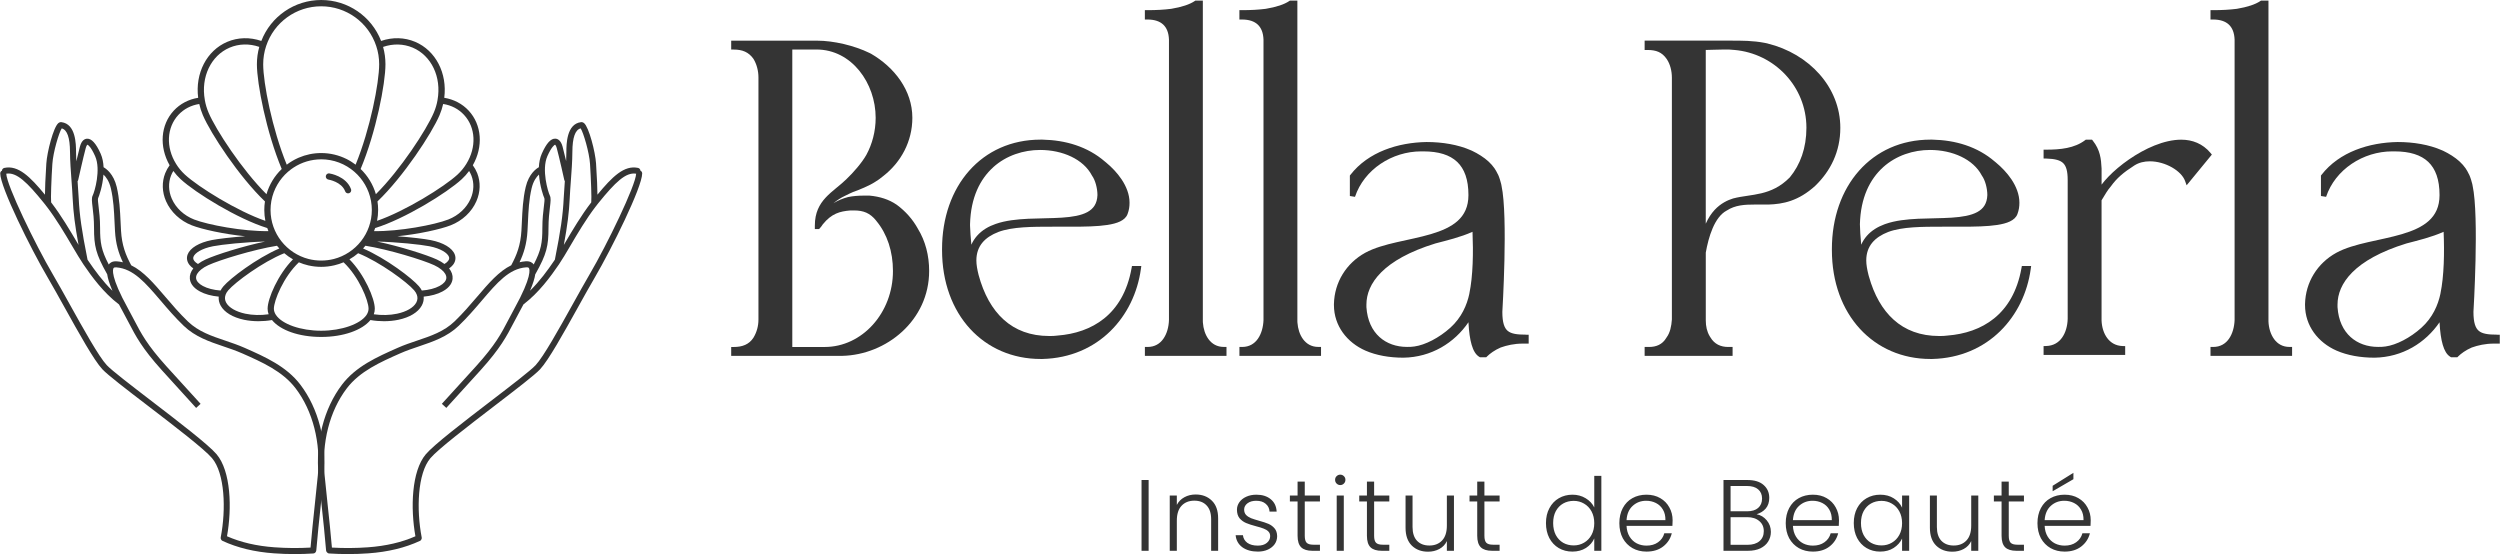
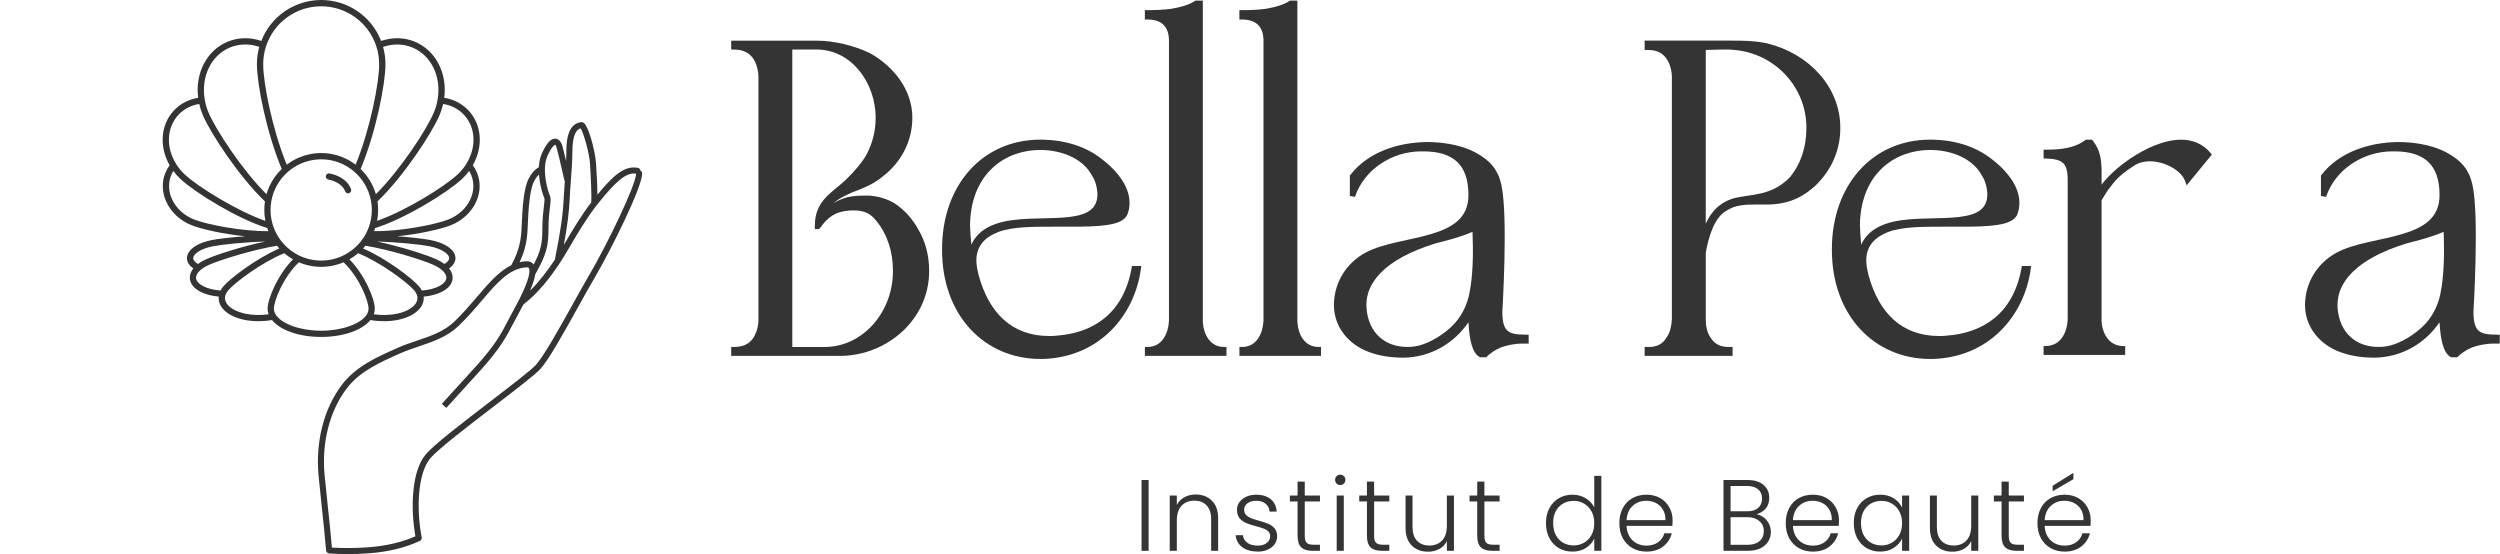
<svg xmlns="http://www.w3.org/2000/svg" width="1128" height="250" viewBox="0 0 1128 250" fill="none">
  <path d="M144.928 0C156.953 0 167.635 7.367 171.958 18.471C177.104 16.706 182.499 16.836 187.32 18.872C196.615 22.816 201.869 33.064 200.45 44.126C204.74 44.819 208.608 46.834 211.457 49.911C217.416 56.346 218.12 66.14 213.331 74.568C214.133 75.652 214.805 76.854 215.325 78.143C216.896 82.141 216.766 86.626 214.956 90.775C212.833 95.64 208.597 99.605 203.332 101.663C198.771 103.451 188.912 105.628 179.292 106.603C185.608 107.069 191.404 107.763 194.307 108.326C200.028 109.453 204.112 111.89 205.206 114.859C205.791 116.44 205.499 118.098 204.383 119.517C203.906 120.102 203.321 120.644 202.628 121.11C203.798 122.572 204.35 124.176 204.209 125.757C204.069 127.35 203.159 129.636 199.67 131.499C197.395 132.734 194.481 133.525 191.166 133.839C191.296 135.226 191.003 136.623 190.277 137.923C188.598 140.935 184.871 143.199 179.758 144.283C177.689 144.716 175.489 144.933 173.247 144.933C171.21 144.933 169.152 144.759 167.137 144.402C163.453 148.93 155.003 152.029 144.928 152.029C134.852 152.029 126.456 148.995 122.719 144.402C120.704 144.759 118.645 144.933 116.608 144.933C114.366 144.933 112.156 144.716 110.097 144.283C104.984 143.189 101.246 140.935 99.578 137.923C98.852 136.623 98.56 135.237 98.69 133.839C95.374 133.525 92.46 132.734 90.185 131.499C86.707 129.625 85.797 127.339 85.657 125.746C85.516 124.165 86.068 122.572 87.228 121.11C86.534 120.633 85.949 120.102 85.483 119.517C84.357 118.087 84.064 116.429 84.649 114.848C85.754 111.879 89.828 109.442 95.57 108.315C98.473 107.752 104.28 107.058 110.628 106.603C100.986 105.639 91.106 103.451 86.534 101.663C81.269 99.605 77.033 95.629 74.91 90.775C73.1 86.626 72.971 82.141 74.541 78.154C75.061 76.854 75.733 75.652 76.535 74.568C71.746 66.15 72.451 56.346 78.409 49.911C81.258 46.834 85.126 44.808 89.416 44.126C87.997 33.064 93.251 22.816 102.546 18.872C107.357 16.836 112.762 16.706 117.908 18.471C122.22 7.367 132.902 0 144.938 0H144.928ZM155.003 118.358C153.67 118.921 152.295 119.376 150.886 119.701C148.969 120.156 146.975 120.405 144.928 120.405C142.988 120.405 141.093 120.189 139.272 119.777C139.229 119.777 139.186 119.755 139.142 119.755C139.121 119.755 139.088 119.745 139.067 119.734C137.626 119.398 136.217 118.943 134.852 118.358C127.94 124.88 123.574 135.627 123.574 139.288C123.574 140.22 123.889 141.163 124.495 142.094C127.301 146.287 135.708 149.223 144.928 149.223C154.147 149.223 162.63 146.189 165.349 142.138C165.371 142.105 165.392 142.073 165.414 142.04C165.977 141.163 166.292 140.231 166.292 139.278C166.292 135.616 161.926 124.869 155.014 118.347L155.003 118.358ZM128.265 114.252C118.374 118.228 106.067 127.371 102.98 131.001C102.395 131.694 101.983 132.366 101.777 133.005C101.777 133.016 101.777 133.037 101.766 133.048C101.333 134.272 101.441 135.443 102.059 136.569C103.316 138.823 106.457 140.632 110.693 141.542C113.965 142.235 117.627 142.311 121.202 141.802C120.899 140.979 120.747 140.133 120.747 139.288C120.747 134.673 125.47 123.818 132.187 117.014C130.79 116.213 129.479 115.292 128.265 114.252ZM161.59 114.252C160.376 115.292 159.066 116.224 157.668 117.014C164.385 123.807 169.108 134.673 169.108 139.288C169.108 140.155 168.957 140.989 168.653 141.802C172.218 142.322 175.89 142.235 179.162 141.542C183.398 140.643 186.54 138.823 187.796 136.569C188.425 135.432 188.522 134.251 188.1 133.059C188.1 133.037 188.089 133.027 188.078 133.005C187.851 132.344 187.45 131.683 186.876 131.001C183.788 127.371 171.47 118.228 161.59 114.252ZM164.872 110.883C164.526 111.305 164.179 111.706 163.811 112.107C174.189 116.581 185.966 125.562 189.031 129.17C189.573 129.798 190.006 130.448 190.331 131.087C193.473 130.849 196.279 130.134 198.316 129.029C200.179 128.032 201.263 126.786 201.382 125.508C201.501 124.251 200.688 122.854 199.096 121.586C198.229 120.882 197.157 120.232 195.9 119.647C190.787 117.285 175.414 112.562 164.862 110.872L164.872 110.883ZM124.983 110.883C114.442 112.573 99.069 117.296 93.944 119.658C92.688 120.243 91.615 120.882 90.759 121.586C89.167 122.865 88.354 124.251 88.473 125.508C88.593 126.786 89.676 128.032 91.528 129.029C93.565 130.134 96.371 130.849 99.513 131.087C99.838 130.448 100.271 129.809 100.813 129.17C103.879 125.573 115.655 116.581 126.034 112.107C125.665 111.706 125.319 111.294 124.972 110.883H124.983ZM119.696 108.987C110.672 109.214 100.174 110.319 96.111 111.11C90.857 112.139 87.899 114.23 87.303 115.844C87.152 116.256 87.022 116.906 87.693 117.773C88.073 118.239 88.603 118.683 89.275 119.073C89.297 119.073 89.308 119.095 89.329 119.105C90.293 118.369 91.453 117.686 92.764 117.079C97.389 114.945 109.458 111.121 119.696 108.976V108.987ZM170.159 108.987C180.397 111.132 192.466 114.956 197.092 117.079C198.403 117.686 199.551 118.369 200.526 119.105C200.548 119.095 200.558 119.084 200.58 119.073C201.252 118.683 201.783 118.239 202.162 117.762C202.834 116.917 202.704 116.256 202.552 115.844C201.956 114.23 198.998 112.139 193.766 111.11C189.692 110.319 179.184 109.214 170.17 108.987H170.159ZM144.928 71.892C140.475 71.892 136.152 73.192 132.469 75.597C132.068 75.857 131.678 76.128 131.299 76.41C130.822 76.767 130.356 77.147 129.901 77.537C126.12 80.841 123.434 85.38 122.469 90.504C122.469 90.602 122.448 90.689 122.415 90.786C122.188 92.064 122.069 93.386 122.069 94.73C122.069 105.357 129.36 114.306 139.197 116.852C142.945 117.805 146.899 117.805 150.648 116.852C160.485 114.306 167.765 105.357 167.765 94.73C167.765 93.386 167.646 92.064 167.418 90.786C167.386 90.689 167.375 90.591 167.364 90.494C166.4 85.38 163.735 80.862 159.965 77.558C155.794 73.897 150.464 71.881 144.906 71.881L144.928 71.892ZM211.652 77.157C210.688 78.468 209.594 79.703 208.359 80.841C201.685 87.016 182.553 98.814 169.271 102.898C169.119 103.364 168.946 103.819 168.762 104.274C180.007 104.502 196.138 101.446 202.292 99.031C206.864 97.243 210.525 93.82 212.356 89.649C213.862 86.193 213.981 82.477 212.692 79.194C212.4 78.479 212.053 77.786 211.663 77.147L211.652 77.157ZM78.203 77.157C77.802 77.797 77.456 78.49 77.174 79.205C75.885 82.488 76.004 86.193 77.51 89.649C79.33 93.83 83.002 97.243 87.574 99.031C93.728 101.436 109.859 104.491 121.104 104.274C120.92 103.819 120.758 103.364 120.595 102.898C107.302 98.814 88.181 87.016 81.507 80.841C80.283 79.703 79.178 78.468 78.214 77.147L78.203 77.157ZM89.903 46.921C86.188 47.495 82.948 49.185 80.478 51.85C75.202 57.559 74.78 66.443 79.449 73.951C80.522 75.706 81.854 77.32 83.425 78.772C89.481 84.373 107.075 95.293 119.729 99.648C119.414 98.056 119.252 96.409 119.252 94.73C119.252 93.419 119.349 92.14 119.544 90.884C107.898 79.768 95.028 60.214 91.518 51.926C90.824 50.29 90.283 48.611 89.903 46.921ZM199.952 46.921C199.573 48.611 199.031 50.29 198.338 51.926C194.827 60.214 181.968 79.757 170.322 90.873C170.517 92.129 170.614 93.408 170.614 94.719C170.614 96.398 170.452 98.045 170.138 99.637C182.791 95.271 200.385 84.362 206.441 78.761C208.001 77.309 209.334 75.695 210.406 73.951C215.076 66.432 214.664 57.548 209.377 51.839C206.907 49.174 203.679 47.495 199.952 46.91V46.921ZM116.998 21.158C112.513 19.609 107.812 19.717 103.641 21.483C95.18 25.069 90.564 34.765 92.417 45.068C92.417 45.09 92.417 45.111 92.417 45.133C92.753 47.062 93.316 48.968 94.107 50.821C97.4 58.61 109.187 76.594 120.238 87.623C121.505 83.235 123.91 79.324 127.117 76.247C120.173 59.672 115.915 37.723 115.915 29.002C115.915 26.315 116.273 23.683 116.988 21.158H116.998ZM186.204 21.494C182.033 19.728 177.342 19.62 172.846 21.169C173.561 23.693 173.918 26.326 173.918 29.013C173.918 37.723 169.661 59.683 162.716 76.247C165.923 79.335 168.328 83.235 169.596 87.623C180.646 76.594 192.422 58.61 195.727 50.821C196.518 48.968 197.092 47.051 197.417 45.122C197.417 45.101 197.417 45.09 197.417 45.068C199.269 34.765 194.654 25.069 186.193 21.483L186.204 21.494ZM148.611 78.252C148.914 78.295 156.162 79.433 158.383 85.337C158.654 86.073 158.286 86.886 157.56 87.157C157.397 87.222 157.224 87.244 157.061 87.244C156.487 87.244 155.945 86.897 155.74 86.323C154.115 81.989 148.264 81.047 148.199 81.036C147.43 80.917 146.899 80.202 147.008 79.422C147.127 78.653 147.842 78.122 148.611 78.23V78.252ZM144.928 2.839C133.628 2.839 123.639 10.043 120.086 20.757C119.198 23.39 118.754 26.174 118.754 29.013C118.754 37.344 122.773 58.188 129.381 74.308C130.931 73.127 132.588 72.141 134.343 71.34C134.43 71.296 134.506 71.264 134.592 71.231C134.668 71.199 134.744 71.166 134.809 71.134C137.918 69.801 141.331 69.054 144.928 69.054C149.034 69.054 152.923 70.029 156.379 71.751C156.433 71.773 156.487 71.806 156.53 71.827C156.639 71.881 156.747 71.936 156.855 72.001C156.899 72.022 156.942 72.044 156.975 72.066C157.083 72.12 157.191 72.185 157.289 72.239C157.365 72.282 157.441 72.326 157.516 72.358C157.614 72.412 157.701 72.466 157.787 72.521C157.874 72.575 157.95 72.618 158.036 72.672C158.112 72.716 158.188 72.759 158.264 72.802C158.361 72.856 158.459 72.921 158.546 72.987C158.632 73.041 158.708 73.095 158.795 73.149C159.282 73.463 159.748 73.788 160.214 74.135C160.246 74.156 160.279 74.178 160.301 74.2C160.355 74.232 160.398 74.276 160.452 74.308C167.061 58.177 171.08 37.344 171.08 29.013C171.08 26.174 170.636 23.39 169.748 20.757C166.194 10.032 156.205 2.839 144.906 2.839H144.928Z" fill="#343434" />
  <path d="M262.14 55.118C262.473 55.073 263.002 55.119 263.531 55.558C265.753 57.406 268.609 68.598 268.942 73.792C269.388 80.682 269.549 85.051 269.562 87.841C276.223 79.756 281.633 74.403 287.896 75.761C288.51 75.899 288.925 76.412 288.963 77.006C289.432 77.221 289.755 77.691 289.755 78.245C289.755 84.424 275.91 112.35 268.413 125.132C266.145 128.994 263.516 133.72 260.75 138.703C254.235 150.424 247.478 162.555 243.669 166.644C241.266 169.219 232.862 175.655 223.127 183.121C211.217 192.254 197.703 202.597 194.197 206.732C188.393 213.577 187.834 229.888 190.267 242.473C190.309 242.703 190.293 242.93 190.229 243.138C190.131 243.525 189.867 243.868 189.481 244.048C182.815 247.153 175.001 249.045 166.234 249.666C163.12 249.894 160.006 249.999 156.908 249.999C154.081 249.999 151.27 249.909 148.503 249.727C148.076 249.701 147.712 249.481 147.484 249.159C147.286 248.942 147.155 248.661 147.128 248.349C146.615 242.049 145.843 234.779 145.087 227.752C144.589 223.118 144.121 218.62 143.743 214.667C142.292 199.296 146.13 184.318 154.292 173.58C160.596 165.281 170.164 161.056 179.415 156.952C182.377 155.634 185.34 154.634 188.197 153.68C194.439 151.575 200.35 149.576 205.081 145.033C208.935 141.322 212.184 137.506 215.343 133.826C220.472 127.819 225.087 122.41 230.667 119.69C230.678 119.667 230.689 119.643 230.701 119.62C233.164 115.032 234.887 110.624 235.265 104.097C235.341 102.795 235.401 101.507 235.461 100.235C235.703 95.04 235.945 89.664 237.2 84.364C238.605 78.368 242.037 76.055 243.135 75.449C243.237 73.324 243.624 71.218 244.456 69.34C246.541 64.63 248.567 62.374 250.667 62.571C251.68 62.646 253.056 63.328 253.827 66.129C254.267 67.742 254.867 70.223 255.442 72.676C255.503 71.279 255.544 69.886 255.549 68.507C255.564 65.069 255.625 55.921 262.14 55.118ZM287.029 78.371C282.362 77.59 277.595 82.242 270.03 91.587C269.751 91.931 269.475 92.279 269.201 92.631C269.125 92.817 269.051 92.898 268.987 92.965C268.944 93.011 268.895 93.053 268.845 93.093C264.433 98.828 260.51 105.505 257.303 110.957C255.384 114.229 253.706 117.061 252.209 119.272C248.37 124.921 243.095 132.069 236.293 137.263C236.261 137.287 236.227 137.31 236.194 137.33C235.657 138.362 235.073 139.455 234.434 140.611C233.467 142.367 232.62 143.972 231.819 145.517C228.584 151.726 225.803 157.088 216.87 166.993C210.642 173.898 201.376 184.045 201.376 184.045L199.367 182.198C199.395 182.166 208.642 172.055 214.86 165.175C223.566 155.513 226.151 150.545 229.416 144.26C230.232 142.7 231.079 141.08 232.061 139.293C240.147 124.679 238.968 121.468 238.651 120.968C238.575 120.847 238.379 120.529 237.381 120.62C229.703 121.21 224.277 127.556 217.415 135.598C214.225 139.339 210.929 143.2 206.969 147.001C201.8 151.969 195.33 154.15 189.073 156.27C186.277 157.209 183.375 158.193 180.639 159.405C171.6 163.403 162.364 167.492 156.469 175.231C148.715 185.423 145.073 199.705 146.463 214.411C146.841 218.363 147.309 222.831 147.808 227.465C148.522 234.119 149.248 240.99 149.759 247.068C155.117 247.376 160.598 247.338 166.038 246.941C174.079 246.363 181.268 244.696 187.436 241.969C185.166 229.268 185.663 212.587 192.141 204.945C195.844 200.583 209.463 190.149 221.48 180.941C230.715 173.868 239.437 167.189 241.674 164.766C245.257 160.919 252.224 148.41 258.361 137.37C261.142 132.372 263.773 127.647 266.055 123.74C273.882 110.414 286.821 83.721 287.029 78.371ZM250.456 65.282C250.167 65.313 248.823 66.299 246.98 70.446C244.274 76.534 247.251 86.529 248.083 88.21C248.642 89.331 248.446 90.906 248.128 93.526C247.856 95.797 247.478 98.918 247.478 102.84C247.478 110.882 246.707 114.577 241.628 123.573C241.593 123.637 241.551 123.696 241.506 123.752C241.252 125.498 240.563 127.874 239.148 131.172C243.553 126.851 247.157 121.877 249.972 117.727C250.106 117.531 250.239 117.328 250.375 117.12C250.379 117.071 250.386 117.02 250.395 116.97C252.98 103.991 253.978 97.07 254.34 89.528C254.47 86.924 254.654 84.279 254.853 81.71C254.731 81.555 254.64 81.373 254.597 81.168C254.582 81.062 252.33 70.93 251.211 66.841C250.909 65.705 250.546 65.327 250.456 65.282ZM243.188 78.756C242.103 79.757 240.64 81.645 239.86 84.969C238.681 90.012 238.44 95.025 238.198 100.341C238.137 101.628 238.077 102.931 238.001 104.233C237.664 110.037 236.355 114.26 234.42 118.328C235.308 118.113 236.223 117.967 237.169 117.894C239.179 117.753 240.248 118.542 240.813 119.323C244.188 112.846 244.712 109.51 244.712 102.84C244.712 98.751 245.105 95.54 245.392 93.193C245.589 91.618 245.8 89.846 245.619 89.437C245.205 88.608 243.569 83.964 243.188 78.756ZM261.989 57.92C259.51 58.587 258.286 62.071 258.255 68.537C258.225 72.854 257.892 77.261 257.575 81.532C257.378 84.212 257.167 86.984 257.046 89.679C256.754 95.879 256.039 101.645 254.404 110.514C254.587 110.202 254.773 109.885 254.96 109.564C258.226 104.013 262.228 97.211 266.772 91.313C266.979 89.481 266.653 80.794 266.221 73.974C265.889 68.734 263.228 59.798 261.989 57.92Z" fill="#343434" />
-   <path d="M27.718 55.119C34.233 55.922 34.293 65.069 34.308 68.507C34.318 69.917 34.362 71.342 34.425 72.772C35.006 70.293 35.616 67.776 36.062 66.144C36.818 63.343 38.193 62.661 39.206 62.586C41.246 62.404 43.317 64.645 45.419 69.355C46.25 71.232 46.635 73.338 46.737 75.462C47.831 76.066 51.257 78.391 52.673 84.379C53.913 89.679 54.17 95.055 54.412 100.25C54.472 101.537 54.532 102.825 54.608 104.112C54.986 110.639 56.694 115.047 59.172 119.635C59.185 119.659 59.196 119.684 59.208 119.708C64.778 122.426 69.393 127.827 74.53 133.841C77.674 137.521 80.924 141.337 84.778 145.048C89.509 149.591 95.404 151.59 101.662 153.695C104.518 154.664 107.466 155.665 110.323 156.922C119.679 161.056 129.247 165.296 135.55 173.595C143.712 184.333 147.566 199.311 146.1 214.682C145.722 218.635 145.254 223.118 144.755 227.737C144 234.764 143.228 242.049 142.714 248.349C142.697 248.552 142.636 248.739 142.542 248.906C142.347 249.358 141.914 249.685 141.384 249.727C138.603 249.909 135.791 250 132.98 250H132.965C129.867 250 126.753 249.894 123.655 249.667C114.903 249.046 107.073 247.152 100.407 244.048C100.116 243.912 99.896 243.687 99.762 243.421C99.591 243.138 99.52 242.793 99.591 242.443C102.04 229.858 101.465 213.547 95.661 206.702C92.154 202.567 78.656 192.223 66.73 183.091C56.996 175.64 48.593 169.189 46.189 166.614C42.38 162.525 35.638 150.409 29.123 138.672C26.342 133.689 23.728 128.964 21.46 125.102C13.948 112.351 0.102 84.424 0.102 78.245C0.102 77.7 0.416 77.234 0.873 77.015C0.902 76.417 1.33 75.9 1.947 75.761C8.225 74.403 13.636 79.771 20.287 87.848C20.299 85.059 20.461 80.688 20.901 73.793C21.233 68.598 24.091 57.406 26.328 55.558C26.872 55.119 27.386 55.074 27.718 55.119ZM19.813 91.588C12.254 82.251 7.489 77.584 2.827 78.368C3.03 83.712 15.975 110.411 23.803 123.739C26.086 127.631 28.715 132.357 31.497 137.37C37.633 148.41 44.602 160.935 48.184 164.766C50.437 167.175 59.143 173.853 68.378 180.94C80.395 190.148 94.028 200.599 97.716 204.945C104.193 212.585 104.705 229.257 102.424 241.957C108.598 244.691 115.797 246.362 123.851 246.94C129.286 247.337 134.761 247.376 140.114 247.068C140.627 240.981 141.366 234.114 142.065 227.45C142.564 222.831 143.032 218.363 143.41 214.426C144.8 199.72 141.158 185.438 133.404 175.246C127.524 167.507 118.273 163.418 109.34 159.466C106.484 158.209 103.597 157.224 100.8 156.285C94.543 154.165 88.073 151.984 82.904 147.016C78.944 143.215 75.649 139.354 72.46 135.613C65.597 127.571 60.17 121.225 52.492 120.635C51.509 120.559 51.298 120.877 51.222 120.983C50.905 121.483 49.726 124.695 57.812 139.308C58.794 141.08 59.641 142.715 60.458 144.275C63.737 150.56 66.322 155.528 75.013 165.19C81.226 172.08 90.462 182.164 90.506 182.213L88.497 184.06C88.497 184.06 79.231 173.929 73.003 167.008C64.07 157.103 61.289 151.741 58.054 145.532C57.253 143.987 56.421 142.382 55.439 140.626C54.801 139.471 54.217 138.379 53.68 137.348C53.636 137.322 53.592 137.295 53.55 137.263C46.733 132.069 41.458 124.92 37.633 119.271C36.137 117.06 34.474 114.229 32.54 110.958C29.332 105.504 25.396 98.824 20.992 93.089C20.944 93.05 20.898 93.01 20.856 92.966C20.793 92.899 20.719 92.819 20.645 92.638C20.369 92.284 20.092 91.933 19.813 91.588ZM39.402 65.297C39.34 65.343 38.978 65.722 38.676 66.856C37.558 70.945 35.321 81.077 35.291 81.183C35.241 81.405 35.139 81.6 35.004 81.761C35.191 84.319 35.389 86.951 35.517 89.543C35.88 97.085 36.863 104.006 39.462 116.985C39.473 117.037 39.479 117.09 39.484 117.141C39.615 117.341 39.743 117.538 39.871 117.727C42.694 121.89 46.311 126.882 50.734 131.212C49.299 127.872 48.609 125.477 48.359 123.722C48.329 123.68 48.3 123.635 48.275 123.588C43.196 114.592 42.425 110.897 42.425 102.855C42.425 98.933 42.047 95.812 41.775 93.541C41.458 90.921 41.262 89.346 41.821 88.225C42.667 86.544 45.63 76.549 42.924 70.461C41.08 66.296 39.734 65.312 39.402 65.297ZM46.685 78.766C46.305 83.976 44.668 88.623 44.254 89.452C44.073 89.861 44.285 91.648 44.481 93.208C44.768 95.555 45.161 98.751 45.161 102.855C45.161 109.526 45.685 112.862 49.06 119.34C49.626 118.569 50.695 117.768 52.704 117.909C53.653 117.983 54.571 118.13 55.46 118.345C53.525 114.282 52.212 110.062 51.887 104.263C51.812 102.961 51.751 101.658 51.691 100.371C51.449 95.07 51.207 90.058 50.028 85C49.245 81.664 47.774 79.769 46.685 78.766ZM27.854 57.921C26.599 59.799 23.954 68.734 23.622 73.974C23.175 80.792 22.862 89.475 23.07 91.311C27.614 97.21 31.616 104.013 34.882 109.564C35.07 109.882 35.255 110.195 35.438 110.504C33.804 101.634 33.089 95.878 32.796 89.679C32.675 86.984 32.465 84.212 32.268 81.531C31.951 77.26 31.618 72.853 31.587 68.537C31.542 62.086 30.333 58.602 27.854 57.921Z" fill="#343434" />
-   <path d="M1033.01 156.537C1029.94 156.537 1027.66 155.161 1026.1 153.038C1024.51 150.892 1023.64 147.975 1023.53 144.987V0.282H1020.14L1019.85 0.484C1017.59 1.99 1014.09 3.175 1009.26 3.982C1006.04 4.385 1002.6 4.586 998.561 4.586H997.375V8.808H998.561C1001.75 8.808 1004.09 9.626 1005.65 11.085C1007.19 12.52 1008.14 14.737 1008.25 17.88V144.406C1008.14 147.513 1007.31 150.584 1005.72 152.849C1004.16 155.078 1001.83 156.548 998.561 156.548H997.375V160.557H1034.19V156.548H1033.01V156.537Z" fill="#343434" />
  <path d="M997.375 68.988C993.841 64.79 989.181 63.023 984.165 63.023C976.434 63.023 967.73 67.019 960.627 71.917C957.057 74.383 953.844 77.099 951.306 79.731C950.144 80.941 949.101 82.139 948.235 83.301V76.043C948.021 71.68 947.606 67.672 944.286 63.474L943.93 63.023H941.108L940.788 63.261C935.997 66.901 929.594 67.529 923.25 67.529H922.064V71.514L923.226 71.537C927.282 71.644 929.594 72.308 930.934 73.636C932.262 74.953 932.938 77.182 932.938 81.226V143.943C932.843 147.062 932.013 150.098 930.412 152.339C928.847 154.544 926.511 156.027 923.214 156.122L922.064 156.157V160.141H958.883V156.169L957.733 156.133C954.638 156.039 952.35 154.651 950.784 152.552C949.195 150.441 948.33 147.572 948.223 144.584V90.38C949.812 87.771 950.939 85.755 952.433 84.072L952.468 84.024L952.504 83.977C955.053 80.443 957.994 77.87 963.046 74.644C965.073 73.352 967.504 72.783 969.995 72.783C973.457 72.783 977.05 73.85 979.991 75.522C982.956 77.218 985.102 79.435 985.896 81.641L986.608 83.609L997.992 69.747L997.351 68.988H997.375Z" fill="#343434" />
  <path d="M912.257 120.037L912.08 121.01C910.17 131.635 905.641 138.904 899.735 143.671C893.818 148.449 886.43 150.809 878.699 151.402H878.652L878.604 151.414C877.489 151.604 876.161 151.604 874.904 151.604C866.461 151.604 859.667 148.983 854.425 144.263C849.326 139.686 845.591 133.069 843.267 124.781L843.042 123.974C842.437 121.555 842.057 119.409 842.057 117.511C842.057 114.179 843.053 111.582 844.737 109.519C846.433 107.444 848.899 105.855 851.947 104.669C858.267 102.297 867.244 102.286 876.339 102.286H884.747C890.889 102.286 896.664 102.191 901.123 101.503C903.352 101.159 905.332 100.661 906.886 99.914C908.439 99.167 909.708 98.112 910.265 96.582C910.929 94.791 911.155 93.214 911.155 91.459C911.155 87.665 909.649 84.048 907.55 80.905C905.569 77.953 903.02 75.356 900.542 73.304L900.044 72.901C892.205 66.142 882.292 63.213 871.845 63H871.833H871.003C857.757 63 846.611 68.217 838.796 77.04C830.994 85.85 826.547 98.195 826.547 112.377V112.792C826.547 127.401 831.243 139.698 839.188 148.354C847.133 157.011 858.267 161.968 871.003 161.968H871.857C897.138 161.339 913.337 142.769 916.266 121.365L916.455 120.014H912.257V120.037ZM849.658 75.451C855.611 70.091 863.366 67.66 870.801 67.66C881.011 67.66 890.332 71.87 894.162 79.127L894.198 79.198L894.245 79.269C895.692 81.261 896.676 84.89 896.688 87.997C896.617 89.989 896.142 91.53 895.383 92.752C894.624 93.973 893.533 94.934 892.134 95.692C889.3 97.234 885.292 97.898 880.573 98.206C878.225 98.361 875.758 98.42 873.209 98.479C870.671 98.538 868.05 98.586 865.465 98.704C860.307 98.954 855.161 99.487 850.737 101.041L850.156 101.254C847.263 102.333 844.465 103.969 842.306 106.436C841.298 107.586 840.445 108.902 839.781 110.408C839.449 106.934 839.188 103.222 839.188 101.171C839.484 89.147 843.729 80.811 849.658 75.463V75.451Z" fill="#343434" />
  <path d="M797.447 19.587H797.435H797.423L796.332 19.362C790.913 18.318 786.134 18.33 780.561 18.33H742.058V22.552H743.445C745.295 22.552 746.908 22.801 748.319 23.417C749.706 24.034 750.975 25.066 752.09 26.738C753.572 28.955 754.354 32.002 754.354 35.097V144.145C754.153 147.157 753.548 150.133 751.924 152.303L751.888 152.363L751.852 152.422C750.074 155.458 747.24 156.549 744.062 156.549H742.058V160.557H781.747V156.549H779.743C776.387 156.549 773.541 155.268 771.739 152.208V152.185L771.703 152.161L771.442 151.746C770.161 149.623 769.651 147.157 769.651 144.619V113.966C770.256 110.539 771.217 106.531 772.735 102.997C774.276 99.404 776.351 96.463 779.067 95.017L779.114 94.993L779.162 94.969C782.944 92.515 787.13 92.289 791.85 92.289H798.04C804.384 92.076 811.451 90.783 819.1 83.775H819.112L819.124 83.751C825.883 77.194 830.353 68.49 830.353 57.675C830.353 39.378 816.325 24.224 797.459 19.611L797.447 19.587ZM769.64 22.54C770.825 22.528 772.023 22.48 773.209 22.445C774.798 22.397 776.375 22.338 777.881 22.338C779.541 22.338 781.095 22.338 782.435 22.528H782.47H782.506C800.779 24.117 815.056 39.2 815.056 57.64C815.056 66.794 812.281 74.3 807.574 80.016C803.364 84.309 799.024 86.159 794.767 87.202C792.609 87.724 790.474 88.032 788.352 88.352C786.241 88.661 784.13 88.981 782.103 89.514H782.055C779.565 90.285 776.434 91.708 773.636 94.72C772.154 96.321 770.778 98.361 769.64 100.934V22.54Z" fill="#343434" />
  <path d="M688.565 150.999C684.427 150.999 681.877 150.608 680.3 149.303C678.782 148.046 677.858 145.663 677.858 140.706C677.858 140.706 680.49 97.625 677.478 83.775C677.478 83.74 677.466 83.704 677.454 83.668C677.442 83.597 677.431 83.526 677.419 83.467V83.443L677.3 82.909C677.265 82.755 677.217 82.613 677.17 82.459C677.039 81.949 676.909 81.51 676.79 81.095C676.767 81.036 676.755 80.977 676.731 80.917C676.186 79.162 675.747 78.439 675.747 78.439C675.747 78.439 675.747 78.463 675.747 78.475C675.32 77.585 674.857 76.731 674.3 75.925C672.782 73.755 670.766 71.905 668.11 70.209C666.806 69.344 665.513 68.692 664.292 68.087H664.28L664.268 68.075L663.711 67.826C657.865 65.241 650.738 64.079 643.671 64.079H643.647C630.947 64.292 617.405 68.454 609.306 78.889L609.057 79.21V88.435L611.369 88.815C615.496 76.435 628.125 68.3 641.204 68.3H642.224C649.137 68.3 654.165 69.901 657.473 73.043C660.77 76.174 662.561 81.036 662.561 88.02C662.561 93.285 660.711 96.926 657.746 99.618C654.722 102.369 650.477 104.195 645.603 105.641C640.718 107.088 635.394 108.096 630.176 109.294C625.03 110.48 620.014 111.855 616.017 114.037C607.456 118.745 602.084 127.33 601.871 137.196V137.635C601.871 147.003 607.764 154.556 616.112 158.209C621.01 160.343 626.915 161.387 633.2 161.387H633.224C645.829 161.197 656.24 154.675 662.572 145.39V145.497C662.786 149.635 663.248 153.027 664.007 155.588C664.742 158.102 665.833 160.07 667.47 161.019L667.743 161.185H670.6L670.944 160.841C672.261 159.525 674.383 157.971 677.099 156.797C679.862 155.813 683.194 155.031 687.119 155.031H689.739V151.023H688.554L688.565 150.999ZM662.976 132.5C661.896 137.635 659.43 143.35 654.367 147.892C649.327 152.422 643.078 155.659 638.157 156.335H638.133H638.121C636.994 156.525 636.069 156.525 634.824 156.525C630.046 156.525 625.682 155.019 622.421 152.066C619.172 149.125 616.93 144.667 616.527 138.595V137.409C616.527 128.148 623.867 117.168 647.655 109.839C652.908 108.464 659.062 106.993 664.399 104.586C664.79 113.859 664.636 124.508 662.964 132.476L662.976 132.5Z" fill="#343434" />
  <path d="M1126.72 150.999C1122.59 150.999 1120.04 150.608 1118.46 149.303C1116.94 148.046 1116.02 145.663 1116.02 140.706C1116.02 140.706 1118.65 97.625 1115.64 83.775C1115.64 83.74 1115.62 83.704 1115.61 83.668C1115.6 83.597 1115.59 83.526 1115.58 83.467V83.443L1115.46 82.909C1115.42 82.755 1115.38 82.613 1115.33 82.459C1115.2 81.949 1115.07 81.51 1114.95 81.095C1114.92 81.036 1114.91 80.977 1114.89 80.917C1114.34 79.162 1113.9 78.439 1113.9 78.439C1113.9 78.439 1113.9 78.463 1113.9 78.475C1113.48 77.585 1113.02 76.731 1112.46 75.925C1110.94 73.755 1108.92 71.905 1106.27 70.209C1104.96 69.344 1103.67 68.692 1102.45 68.087H1102.44L1102.43 68.075L1101.87 67.826C1096.02 65.241 1088.9 64.079 1081.83 64.079H1081.8C1069.1 64.292 1055.56 68.454 1047.46 78.889L1047.21 79.21V88.435L1049.53 88.815C1053.65 76.435 1066.28 68.3 1079.36 68.3H1080.38C1087.3 68.3 1092.32 69.901 1095.63 73.043C1098.93 76.174 1100.72 81.036 1100.72 88.02C1100.72 93.285 1098.87 96.926 1095.9 99.618C1092.88 102.369 1088.64 104.195 1083.76 105.641C1078.88 107.088 1073.55 108.096 1068.33 109.294C1063.19 110.48 1058.17 111.855 1054.18 114.037C1045.61 118.745 1040.24 127.33 1040.03 137.196V137.635C1040.03 147.003 1045.92 154.556 1054.27 158.209C1059.17 160.343 1065.07 161.387 1071.36 161.387H1071.38C1083.99 161.197 1094.4 154.675 1100.73 145.39V145.497C1100.94 149.635 1101.41 153.027 1102.17 155.588C1102.9 158.102 1103.99 160.07 1105.63 161.019L1105.9 161.185H1108.76L1109.1 160.841C1110.42 159.525 1112.54 157.971 1115.26 156.797C1118.02 155.813 1121.35 155.031 1125.28 155.031H1127.9V151.023H1126.71L1126.72 150.999ZM1101.13 132.5C1100.05 137.635 1097.59 143.35 1092.52 147.892C1087.49 152.422 1081.24 155.659 1076.31 156.335H1076.29H1076.28C1075.15 156.525 1074.23 156.525 1072.98 156.525C1068.2 156.525 1063.84 155.019 1060.58 152.066C1057.33 149.125 1055.09 144.667 1054.69 138.595V137.409C1054.69 128.148 1062.03 117.168 1085.81 109.839C1091.07 108.464 1097.22 106.993 1102.56 104.586C1102.95 113.859 1102.79 124.508 1101.12 132.476L1101.13 132.5Z" fill="#343434" />
  <path d="M594.85 156.537C591.779 156.537 589.502 155.161 587.937 153.038C586.443 151.023 585.589 148.319 585.4 145.52L585.376 144.963V0.282H581.984L581.688 0.484C579.435 1.99 575.949 3.175 571.099 3.982C567.885 4.385 564.458 4.586 560.403 4.586H559.217V8.808H560.403C563.592 8.808 565.929 9.626 567.494 11.085C569.035 12.52 569.984 14.737 570.091 17.88V144.406C569.984 147.513 569.154 150.584 567.565 152.849C566 155.078 563.675 156.548 560.414 156.548H559.229V160.557H596.048V156.548H594.862L594.85 156.537Z" fill="#343434" />
  <path d="M552.197 156.537C549.125 156.537 546.849 155.161 545.283 153.038C543.789 151.023 542.935 148.319 542.746 145.52L542.722 144.963V0.282H539.331L539.034 0.484C536.781 1.99 533.295 3.175 528.445 3.982C525.231 4.385 521.804 4.586 517.749 4.586H516.563V8.808H517.749C520.939 8.808 523.275 9.626 524.84 11.085C526.382 12.52 527.33 14.737 527.437 17.88V144.394C527.342 147.501 526.512 150.584 524.911 152.849C523.346 155.078 521.022 156.548 517.761 156.548H516.575V160.557H553.394V156.548H552.209L552.197 156.537Z" fill="#343434" />
  <path d="M510.741 120.037L510.563 121.01C508.654 131.635 504.124 138.904 498.218 143.671C492.301 148.449 484.914 150.809 477.182 151.402H477.135L477.087 151.414C475.973 151.604 474.644 151.604 473.387 151.604C464.933 151.604 458.15 148.983 452.908 144.263C447.643 139.544 443.849 132.654 441.525 123.998C440.92 121.567 440.54 119.421 440.54 117.511C440.54 114.179 441.537 111.582 443.22 109.519C444.916 107.444 447.383 105.855 450.442 104.669C456.762 102.297 465.739 102.286 474.834 102.286H483.242C489.384 102.286 495.159 102.191 499.618 101.503C501.847 101.159 503.827 100.661 505.381 99.914C506.934 99.167 508.191 98.112 508.748 96.594C509.424 94.803 509.65 93.226 509.65 91.459C509.65 87.665 508.144 84.048 506.045 80.905C504.064 77.953 501.527 75.356 499.037 73.304L498.539 72.901C490.7 66.13 480.787 63.213 470.34 63H470.328H469.498C456.252 63 445.106 68.217 437.291 77.04C429.489 85.85 425.054 98.195 425.054 112.377V112.792C425.054 127.401 429.75 139.698 437.694 148.354C445.639 157.011 456.774 161.968 469.51 161.968H470.364C495.645 161.339 511.843 142.769 514.772 121.365L514.962 120.014H510.764L510.741 120.037ZM448.141 75.451C454.094 70.091 461.85 67.66 469.296 67.66C479.506 67.66 488.827 71.87 492.645 79.127L492.681 79.198L492.728 79.269C494.175 81.261 495.159 84.89 495.171 87.997C495.1 89.989 494.625 91.53 493.866 92.752C493.108 93.973 492.017 94.934 490.629 95.692C487.795 97.234 483.787 97.898 479.068 98.206C476.731 98.361 474.253 98.42 471.704 98.479C469.166 98.538 466.545 98.586 463.96 98.704C458.802 98.954 453.656 99.487 449.232 101.041C446.126 102.108 443.114 103.792 440.801 106.436C439.793 107.586 438.94 108.902 438.276 110.408C437.979 107.302 437.742 104.005 437.683 101.871V101.135C437.979 89.135 442.224 80.799 448.153 75.463L448.141 75.451Z" fill="#343434" />
  <path d="M414.132 103.175C411.796 98.942 408.607 95.337 404.599 92.384L404.563 92.36C401.077 89.965 396.974 88.684 392.314 88.257H392.266H389.752C387.238 88.257 384.689 88.471 382.732 88.898H382.697C380.195 89.55 377.989 90.475 376.044 91.708C377.657 90.333 379.495 89.171 381.44 88.269H381.451L381.463 88.257C382.708 87.641 383.894 87.048 384.855 86.657C387.736 85.625 392.337 83.751 394.922 82.032C395.978 81.392 397.247 80.55 398.705 79.293C406.543 73.138 411.654 63.794 411.654 53.157C411.654 40.718 403.508 30.331 393.013 24.247H392.989L392.966 24.224L392.302 23.892C385.412 20.512 375.973 18.354 368.834 18.354H329.916V22.362H331.102C334.896 22.362 337.766 23.465 339.948 26.536C341.454 28.991 342.213 32.038 342.213 34.908V144.204C342.213 147.074 341.454 149.92 339.936 152.398C337.968 155.422 334.944 156.56 331.102 156.56H329.916V160.568H379.934C399.938 160.153 419.232 144.548 419.232 122.267C419.232 115.306 417.548 108.736 414.132 103.187V103.175ZM381.973 80.775V80.787C380.432 82.281 378.807 83.597 377.183 84.937C375.582 86.254 373.981 87.605 372.57 89.123C369.712 92.206 367.66 95.965 367.66 101.752V103.353H369.546L369.89 103.009C370.388 102.511 370.85 101.811 371.23 101.242C373.269 98.716 375.226 97.27 377.194 96.392C379.187 95.503 381.274 95.159 383.669 94.957H385.448C387.487 94.957 389.266 95.254 390.867 95.953C392.456 96.665 393.95 97.815 395.385 99.629V99.653C400.306 105.559 402.903 113.48 402.903 122.267C402.903 141.216 388.97 156.56 372.095 156.56H357.486V22.338H368.396C384.333 22.338 395.1 37.564 395.1 53.145C395.1 59.3 393.511 65.051 390.938 69.806C388.97 73.352 384.961 77.965 381.938 80.787L381.973 80.775Z" fill="#343434" />
  <path d="M518.26 216.581V248.515H515.062V216.581H518.26ZM539.481 223.114C542.466 223.114 544.903 224.043 546.791 225.901C548.679 227.728 549.624 230.393 549.624 233.896V248.515H546.471V234.261C546.471 231.55 545.786 229.479 544.415 228.048C543.075 226.616 541.233 225.901 538.887 225.901C536.481 225.901 534.563 226.662 533.131 228.185C531.7 229.708 530.984 231.946 530.984 234.901V248.515H527.786V223.571H530.984V227.819C531.776 226.297 532.918 225.139 534.41 224.347C535.903 223.525 537.593 223.114 539.481 223.114ZM567.57 248.881C564.707 248.881 562.361 248.226 560.534 246.916C558.737 245.576 557.732 243.764 557.519 241.48H560.808C560.96 242.881 561.615 244.023 562.773 244.906C563.96 245.759 565.544 246.185 567.524 246.185C569.26 246.185 570.615 245.774 571.59 244.952C572.595 244.129 573.098 243.109 573.098 241.891C573.098 241.038 572.823 240.337 572.275 239.789C571.727 239.241 571.026 238.815 570.174 238.51C569.351 238.175 568.224 237.825 566.793 237.459C564.935 236.972 563.427 236.485 562.27 235.997C561.113 235.51 560.123 234.794 559.3 233.85C558.509 232.875 558.113 231.581 558.113 229.967C558.113 228.748 558.478 227.621 559.209 226.586C559.94 225.55 560.976 224.728 562.316 224.119C563.656 223.51 565.179 223.205 566.884 223.205C569.565 223.205 571.727 223.89 573.372 225.261C575.016 226.601 575.9 228.459 576.021 230.835H572.823C572.732 229.373 572.153 228.2 571.087 227.317C570.052 226.403 568.62 225.946 566.793 225.946C565.179 225.946 563.869 226.327 562.864 227.088C561.859 227.85 561.356 228.794 561.356 229.921C561.356 230.896 561.646 231.703 562.224 232.342C562.833 232.952 563.58 233.439 564.463 233.804C565.346 234.139 566.534 234.52 568.026 234.946C569.823 235.434 571.255 235.906 572.321 236.363C573.387 236.82 574.301 237.49 575.062 238.373C575.823 239.256 576.219 240.429 576.25 241.891C576.25 243.231 575.884 244.434 575.153 245.5C574.422 246.535 573.402 247.358 572.092 247.967C570.783 248.576 569.275 248.881 567.57 248.881ZM588.711 226.266V241.754C588.711 243.276 589.001 244.327 589.579 244.906C590.158 245.485 591.178 245.774 592.64 245.774H595.564V248.515H592.138C589.884 248.515 588.209 247.997 587.112 246.962C586.016 245.896 585.468 244.16 585.468 241.754V226.266H581.996V223.571H585.468V217.312H588.711V223.571H595.564V226.266H588.711ZM604.722 218.865C604.082 218.865 603.534 218.637 603.077 218.18C602.62 217.723 602.392 217.159 602.392 216.489C602.392 215.819 602.62 215.271 603.077 214.845C603.534 214.388 604.082 214.159 604.722 214.159C605.361 214.159 605.91 214.388 606.366 214.845C606.823 215.271 607.052 215.819 607.052 216.489C607.052 217.159 606.823 217.723 606.366 218.18C605.91 218.637 605.361 218.865 604.722 218.865ZM606.321 223.571V248.515H603.123V223.571H606.321ZM620.004 226.266V241.754C620.004 243.276 620.294 244.327 620.872 244.906C621.451 245.485 622.471 245.774 623.933 245.774H626.857V248.515H623.431C621.177 248.515 619.502 247.997 618.405 246.962C617.309 245.896 616.761 244.16 616.761 241.754V226.266H613.289V223.571H616.761V217.312H620.004V223.571H626.857V226.266H620.004ZM656.025 223.571V248.515H652.827V244.129C652.096 245.683 650.969 246.87 649.446 247.693C647.924 248.515 646.218 248.926 644.33 248.926C641.345 248.926 638.908 248.013 637.02 246.185C635.132 244.327 634.187 241.647 634.187 238.144V223.571H637.34V237.779C637.34 240.49 638.01 242.561 639.35 243.992C640.72 245.424 642.578 246.139 644.924 246.139C647.33 246.139 649.248 245.378 650.68 243.855C652.111 242.332 652.827 240.094 652.827 237.139V223.571H656.025ZM669.768 226.266V241.754C669.768 243.276 670.057 244.327 670.636 244.906C671.215 245.485 672.235 245.774 673.697 245.774H676.621V248.515H673.194C670.941 248.515 669.265 247.997 668.169 246.962C667.073 245.896 666.524 244.16 666.524 241.754V226.266H663.052V223.571H666.524V217.312H669.768V223.571H676.621V226.266H669.768ZM697.539 235.997C697.539 233.439 698.056 231.2 699.092 229.281C700.127 227.332 701.544 225.84 703.341 224.804C705.168 223.738 707.224 223.205 709.508 223.205C711.701 223.205 713.681 223.738 715.447 224.804C717.214 225.87 718.508 227.256 719.331 228.962V214.708H722.529V248.515H719.331V242.941C718.569 244.678 717.321 246.109 715.584 247.236C713.848 248.332 711.808 248.881 709.463 248.881C707.178 248.881 705.122 248.348 703.295 247.282C701.498 246.216 700.082 244.708 699.046 242.759C698.041 240.809 697.539 238.556 697.539 235.997ZM719.331 236.043C719.331 234.033 718.92 232.266 718.097 230.743C717.275 229.22 716.148 228.048 714.716 227.226C713.315 226.403 711.762 225.992 710.056 225.992C708.29 225.992 706.706 226.388 705.305 227.18C703.904 227.972 702.792 229.129 701.97 230.652C701.178 232.144 700.782 233.926 700.782 235.997C700.782 238.038 701.178 239.835 701.97 241.388C702.792 242.911 703.904 244.084 705.305 244.906C706.706 245.698 708.29 246.094 710.056 246.094C711.762 246.094 713.315 245.683 714.716 244.86C716.148 244.038 717.275 242.865 718.097 241.342C718.92 239.82 719.331 238.053 719.331 236.043ZM754.683 234.764C754.683 235.86 754.652 236.698 754.591 237.276H733.896C733.987 239.165 734.444 240.779 735.266 242.119C736.088 243.459 737.17 244.48 738.51 245.18C739.85 245.85 741.312 246.185 742.896 246.185C744.967 246.185 746.703 245.683 748.104 244.678C749.535 243.672 750.479 242.317 750.936 240.611H754.317C753.708 243.048 752.398 245.043 750.388 246.596C748.408 248.119 745.911 248.881 742.896 248.881C740.55 248.881 738.449 248.363 736.591 247.327C734.733 246.261 733.271 244.769 732.205 242.85C731.17 240.901 730.652 238.632 730.652 236.043C730.652 233.454 731.17 231.185 732.205 229.236C733.241 227.286 734.687 225.794 736.545 224.759C738.403 223.723 740.52 223.205 742.896 223.205C745.271 223.205 747.342 223.723 749.109 224.759C750.906 225.794 752.276 227.195 753.221 228.962C754.195 230.698 754.683 232.632 754.683 234.764ZM751.439 234.672C751.469 232.814 751.089 231.231 750.297 229.921C749.535 228.611 748.485 227.621 747.144 226.951C745.804 226.281 744.342 225.946 742.759 225.946C740.383 225.946 738.358 226.708 736.682 228.231C735.007 229.753 734.078 231.901 733.896 234.672H751.439ZM792.578 232.023C794.375 232.358 795.898 233.271 797.147 234.764C798.396 236.256 799.02 237.992 799.02 239.972C799.02 241.586 798.609 243.048 797.786 244.358C796.995 245.637 795.822 246.657 794.269 247.419C792.715 248.15 790.857 248.515 788.695 248.515H777.639V216.581H788.375C791.604 216.581 794.055 217.327 795.731 218.819C797.436 220.312 798.289 222.246 798.289 224.621C798.289 226.601 797.756 228.215 796.69 229.464C795.624 230.682 794.253 231.535 792.578 232.023ZM780.837 230.698H788.284C790.446 230.698 792.106 230.195 793.264 229.19C794.451 228.154 795.045 226.738 795.045 224.941C795.045 223.175 794.451 221.789 793.264 220.784C792.106 219.779 790.401 219.276 788.147 219.276H780.837V230.698ZM788.467 245.82C790.781 245.82 792.578 245.271 793.857 244.175C795.167 243.079 795.822 241.571 795.822 239.652C795.822 237.733 795.137 236.21 793.766 235.084C792.426 233.926 790.614 233.347 788.329 233.347H780.837V245.82H788.467ZM829.752 234.764C829.752 235.86 829.721 236.698 829.66 237.276H808.965C809.056 239.165 809.513 240.779 810.335 242.119C811.158 243.459 812.239 244.48 813.579 245.18C814.919 245.85 816.381 246.185 817.965 246.185C820.036 246.185 821.772 245.683 823.173 244.678C824.605 243.672 825.549 242.317 826.006 240.611H829.386C828.777 243.048 827.468 245.043 825.457 246.596C823.478 248.119 820.98 248.881 817.965 248.881C815.62 248.881 813.518 248.363 811.66 247.327C809.802 246.261 808.34 244.769 807.274 242.85C806.239 240.901 805.721 238.632 805.721 236.043C805.721 233.454 806.239 231.185 807.274 229.236C808.31 227.286 809.757 225.794 811.615 224.759C813.472 223.723 815.589 223.205 817.965 223.205C820.341 223.205 822.412 223.723 824.178 224.759C825.975 225.794 827.346 227.195 828.29 228.962C829.265 230.698 829.752 232.632 829.752 234.764ZM826.508 234.672C826.539 232.814 826.158 231.231 825.366 229.921C824.605 228.611 823.554 227.621 822.214 226.951C820.874 226.281 819.412 225.946 817.828 225.946C815.452 225.946 813.427 226.708 811.752 228.231C810.076 229.753 809.148 231.901 808.965 234.672H826.508ZM836.425 235.997C836.425 233.439 836.928 231.2 837.933 229.281C838.968 227.332 840.385 225.84 842.182 224.804C844.009 223.738 846.065 223.205 848.349 223.205C850.725 223.205 852.765 223.753 854.471 224.85C856.207 225.946 857.456 227.347 858.217 229.053V223.571H861.415V248.515H858.217V242.987C857.425 244.693 856.161 246.109 854.425 247.236C852.72 248.332 850.679 248.881 848.303 248.881C846.05 248.881 844.009 248.348 842.182 247.282C840.385 246.216 838.968 244.708 837.933 242.759C836.928 240.809 836.425 238.556 836.425 235.997ZM858.217 236.043C858.217 234.033 857.806 232.266 856.984 230.743C856.161 229.22 855.035 228.048 853.603 227.226C852.202 226.403 850.649 225.992 848.943 225.992C847.177 225.992 845.593 226.388 844.192 227.18C842.791 227.972 841.679 229.129 840.857 230.652C840.065 232.144 839.669 233.926 839.669 235.997C839.669 238.038 840.065 239.835 840.857 241.388C841.679 242.911 842.791 244.084 844.192 244.906C845.593 245.698 847.177 246.094 848.943 246.094C850.649 246.094 852.202 245.683 853.603 244.86C855.035 244.038 856.161 242.865 856.984 241.342C857.806 239.82 858.217 238.053 858.217 236.043ZM892.61 223.571V248.515H889.412V244.129C888.681 245.683 887.554 246.87 886.031 247.693C884.508 248.515 882.803 248.926 880.914 248.926C877.929 248.926 875.493 248.013 873.605 246.185C871.716 244.327 870.772 241.647 870.772 238.144V223.571H873.924V237.779C873.924 240.49 874.594 242.561 875.935 243.992C877.305 245.424 879.163 246.139 881.508 246.139C883.914 246.139 885.833 245.378 887.265 243.855C888.696 242.332 889.412 240.094 889.412 237.139V223.571H892.61ZM906.353 226.266V241.754C906.353 243.276 906.642 244.327 907.221 244.906C907.799 245.485 908.82 245.774 910.282 245.774H913.206V248.515H909.779C907.525 248.515 905.85 247.997 904.754 246.962C903.657 245.896 903.109 244.16 903.109 241.754V226.266H899.637V223.571H903.109V217.312H906.353V223.571H913.206V226.266H906.353ZM943.333 234.764C943.333 235.86 943.302 236.698 943.241 237.276H922.546C922.637 239.165 923.094 240.779 923.916 242.119C924.739 243.459 925.82 244.48 927.16 245.18C928.5 245.85 929.962 246.185 931.546 246.185C933.617 246.185 935.353 245.683 936.754 244.678C938.186 243.672 939.13 242.317 939.587 240.611H942.967C942.358 243.048 941.049 245.043 939.038 246.596C937.059 248.119 934.561 248.881 931.546 248.881C929.201 248.881 927.099 248.363 925.241 247.327C923.383 246.261 921.921 244.769 920.855 242.85C919.82 240.901 919.302 238.632 919.302 236.043C919.302 233.454 919.82 231.185 920.855 229.236C921.891 227.286 923.338 225.794 925.196 224.759C927.053 223.723 929.17 223.205 931.546 223.205C933.922 223.205 935.993 223.723 937.759 224.759C939.556 225.794 940.927 227.195 941.871 228.962C942.846 230.698 943.333 232.632 943.333 234.764ZM940.089 234.672C940.12 232.814 939.739 231.231 938.947 229.921C938.186 228.611 937.135 227.621 935.795 226.951C934.455 226.281 932.993 225.946 931.409 225.946C929.033 225.946 927.008 226.708 925.333 228.231C923.657 229.753 922.729 231.901 922.546 234.672H940.089ZM935.521 216.215L926.155 221.652V219.185L935.521 213.337V216.215Z" fill="#343434" />
</svg>